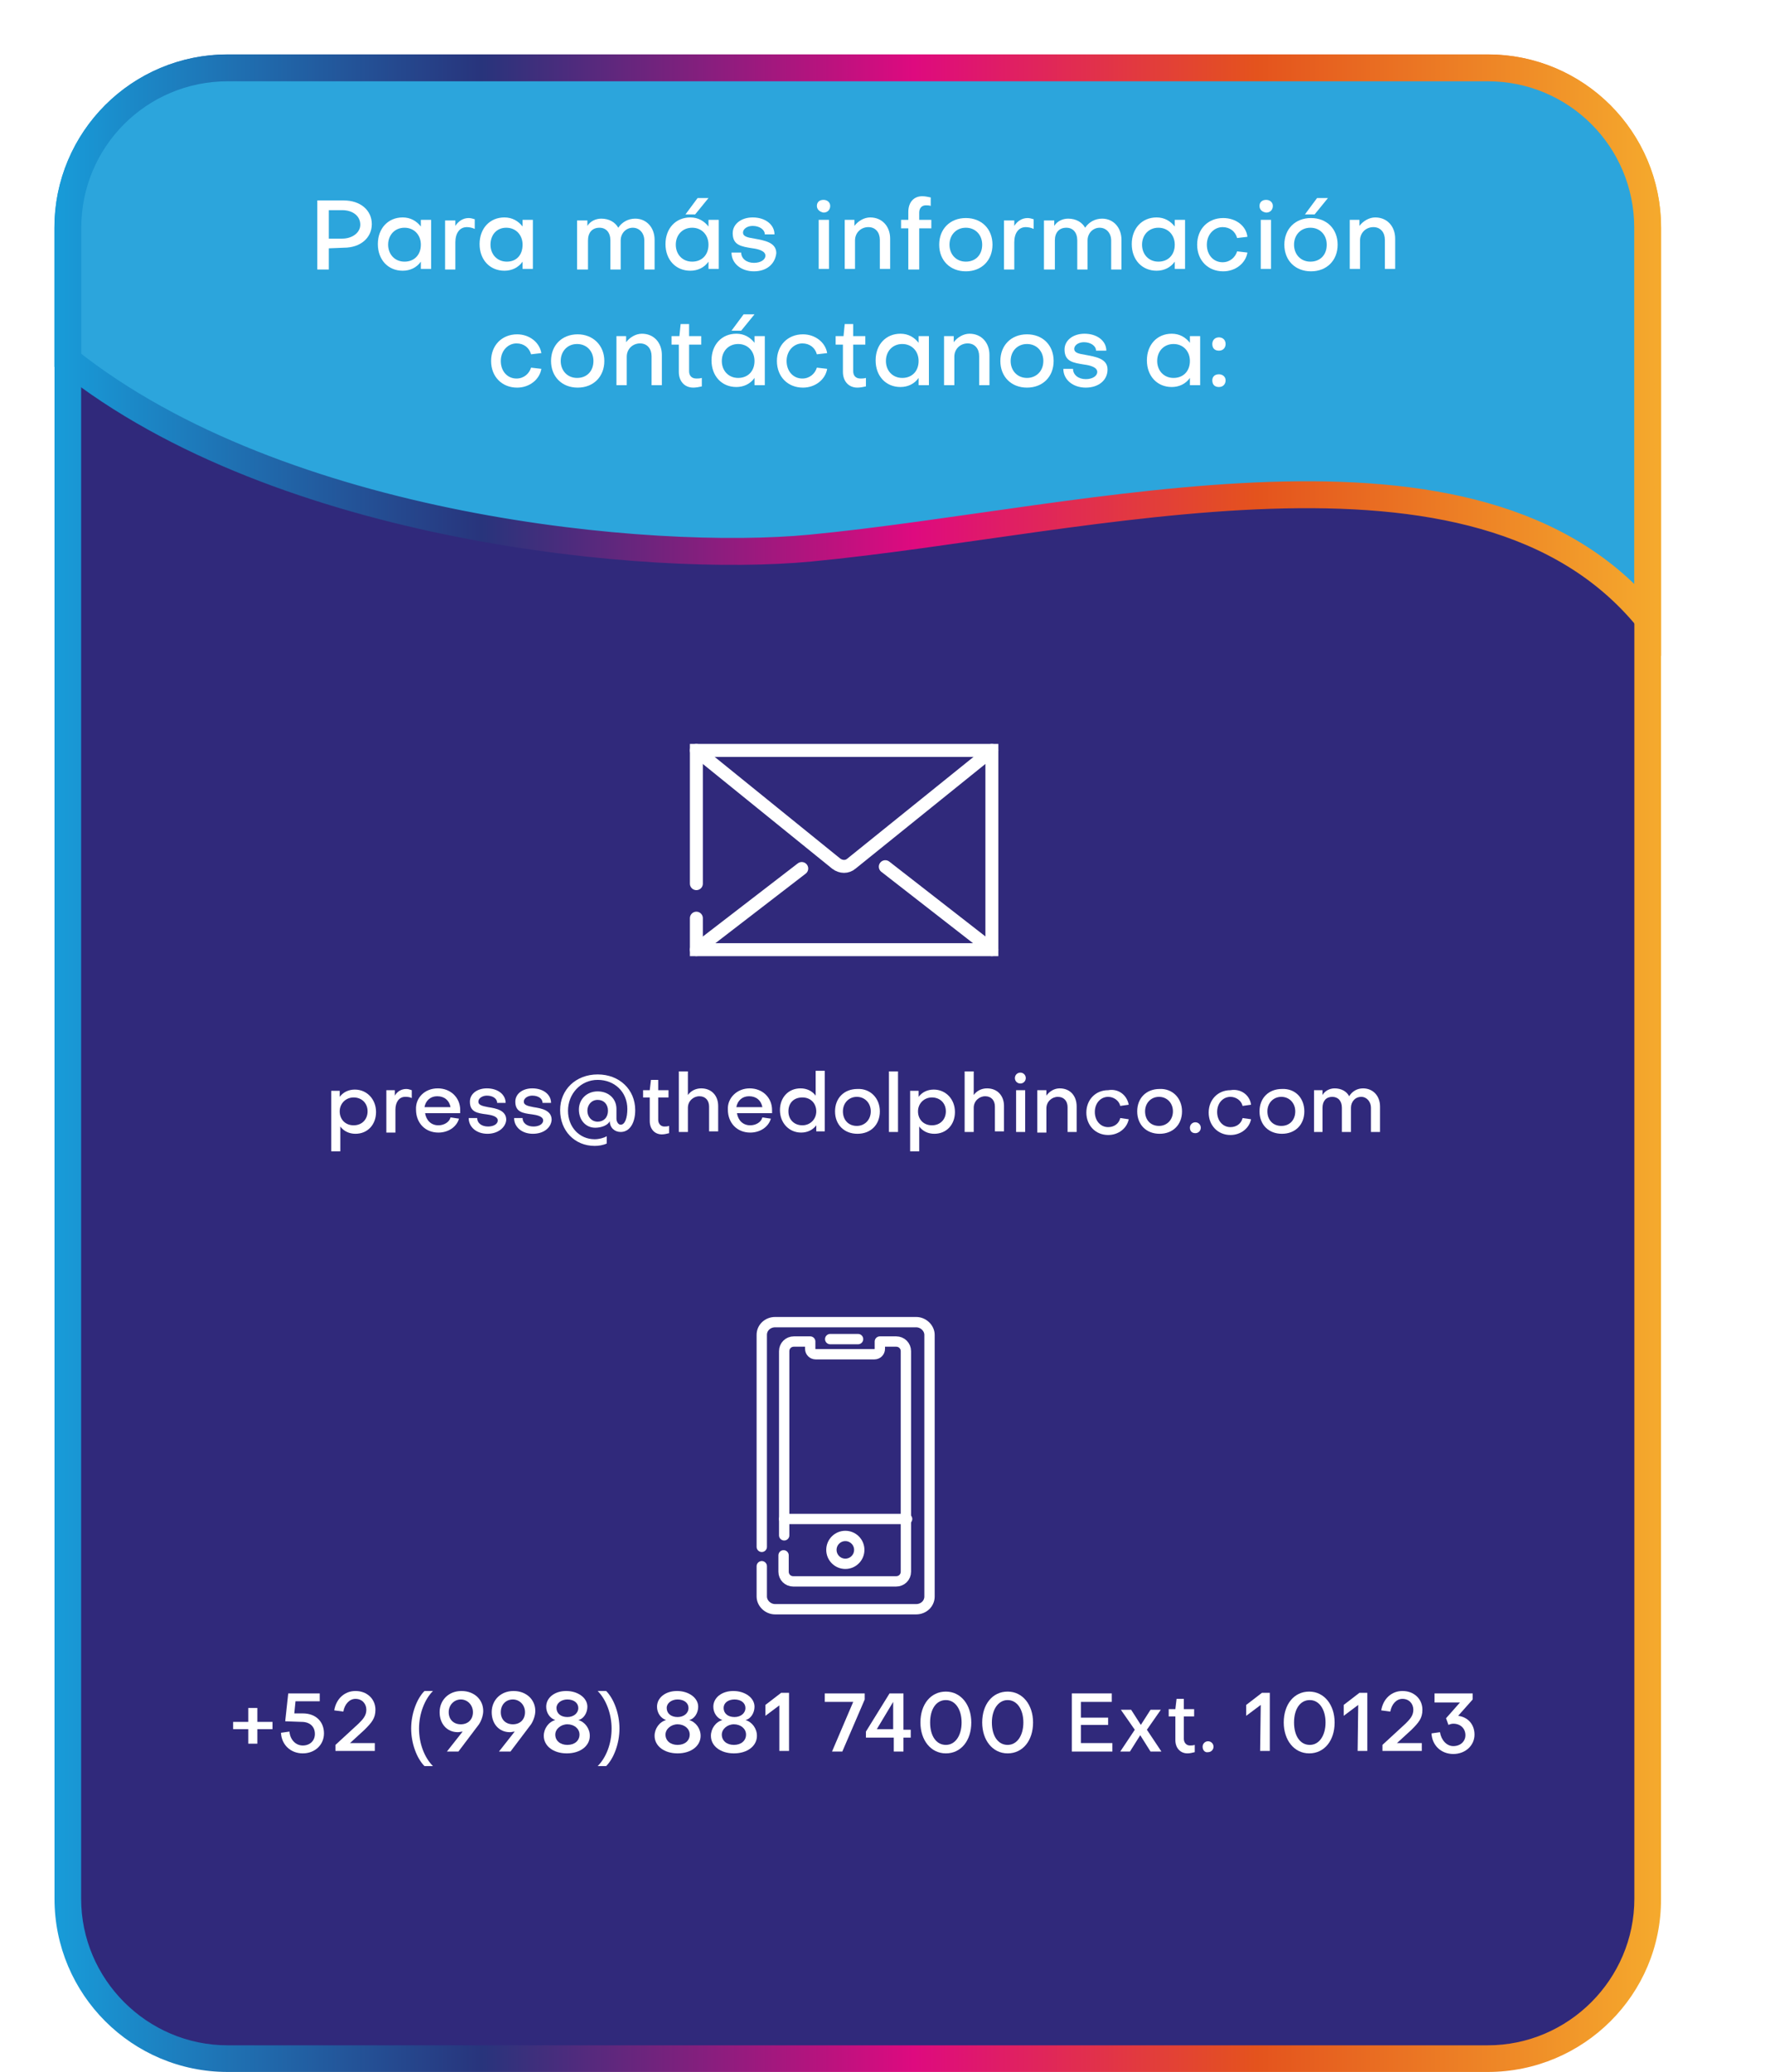
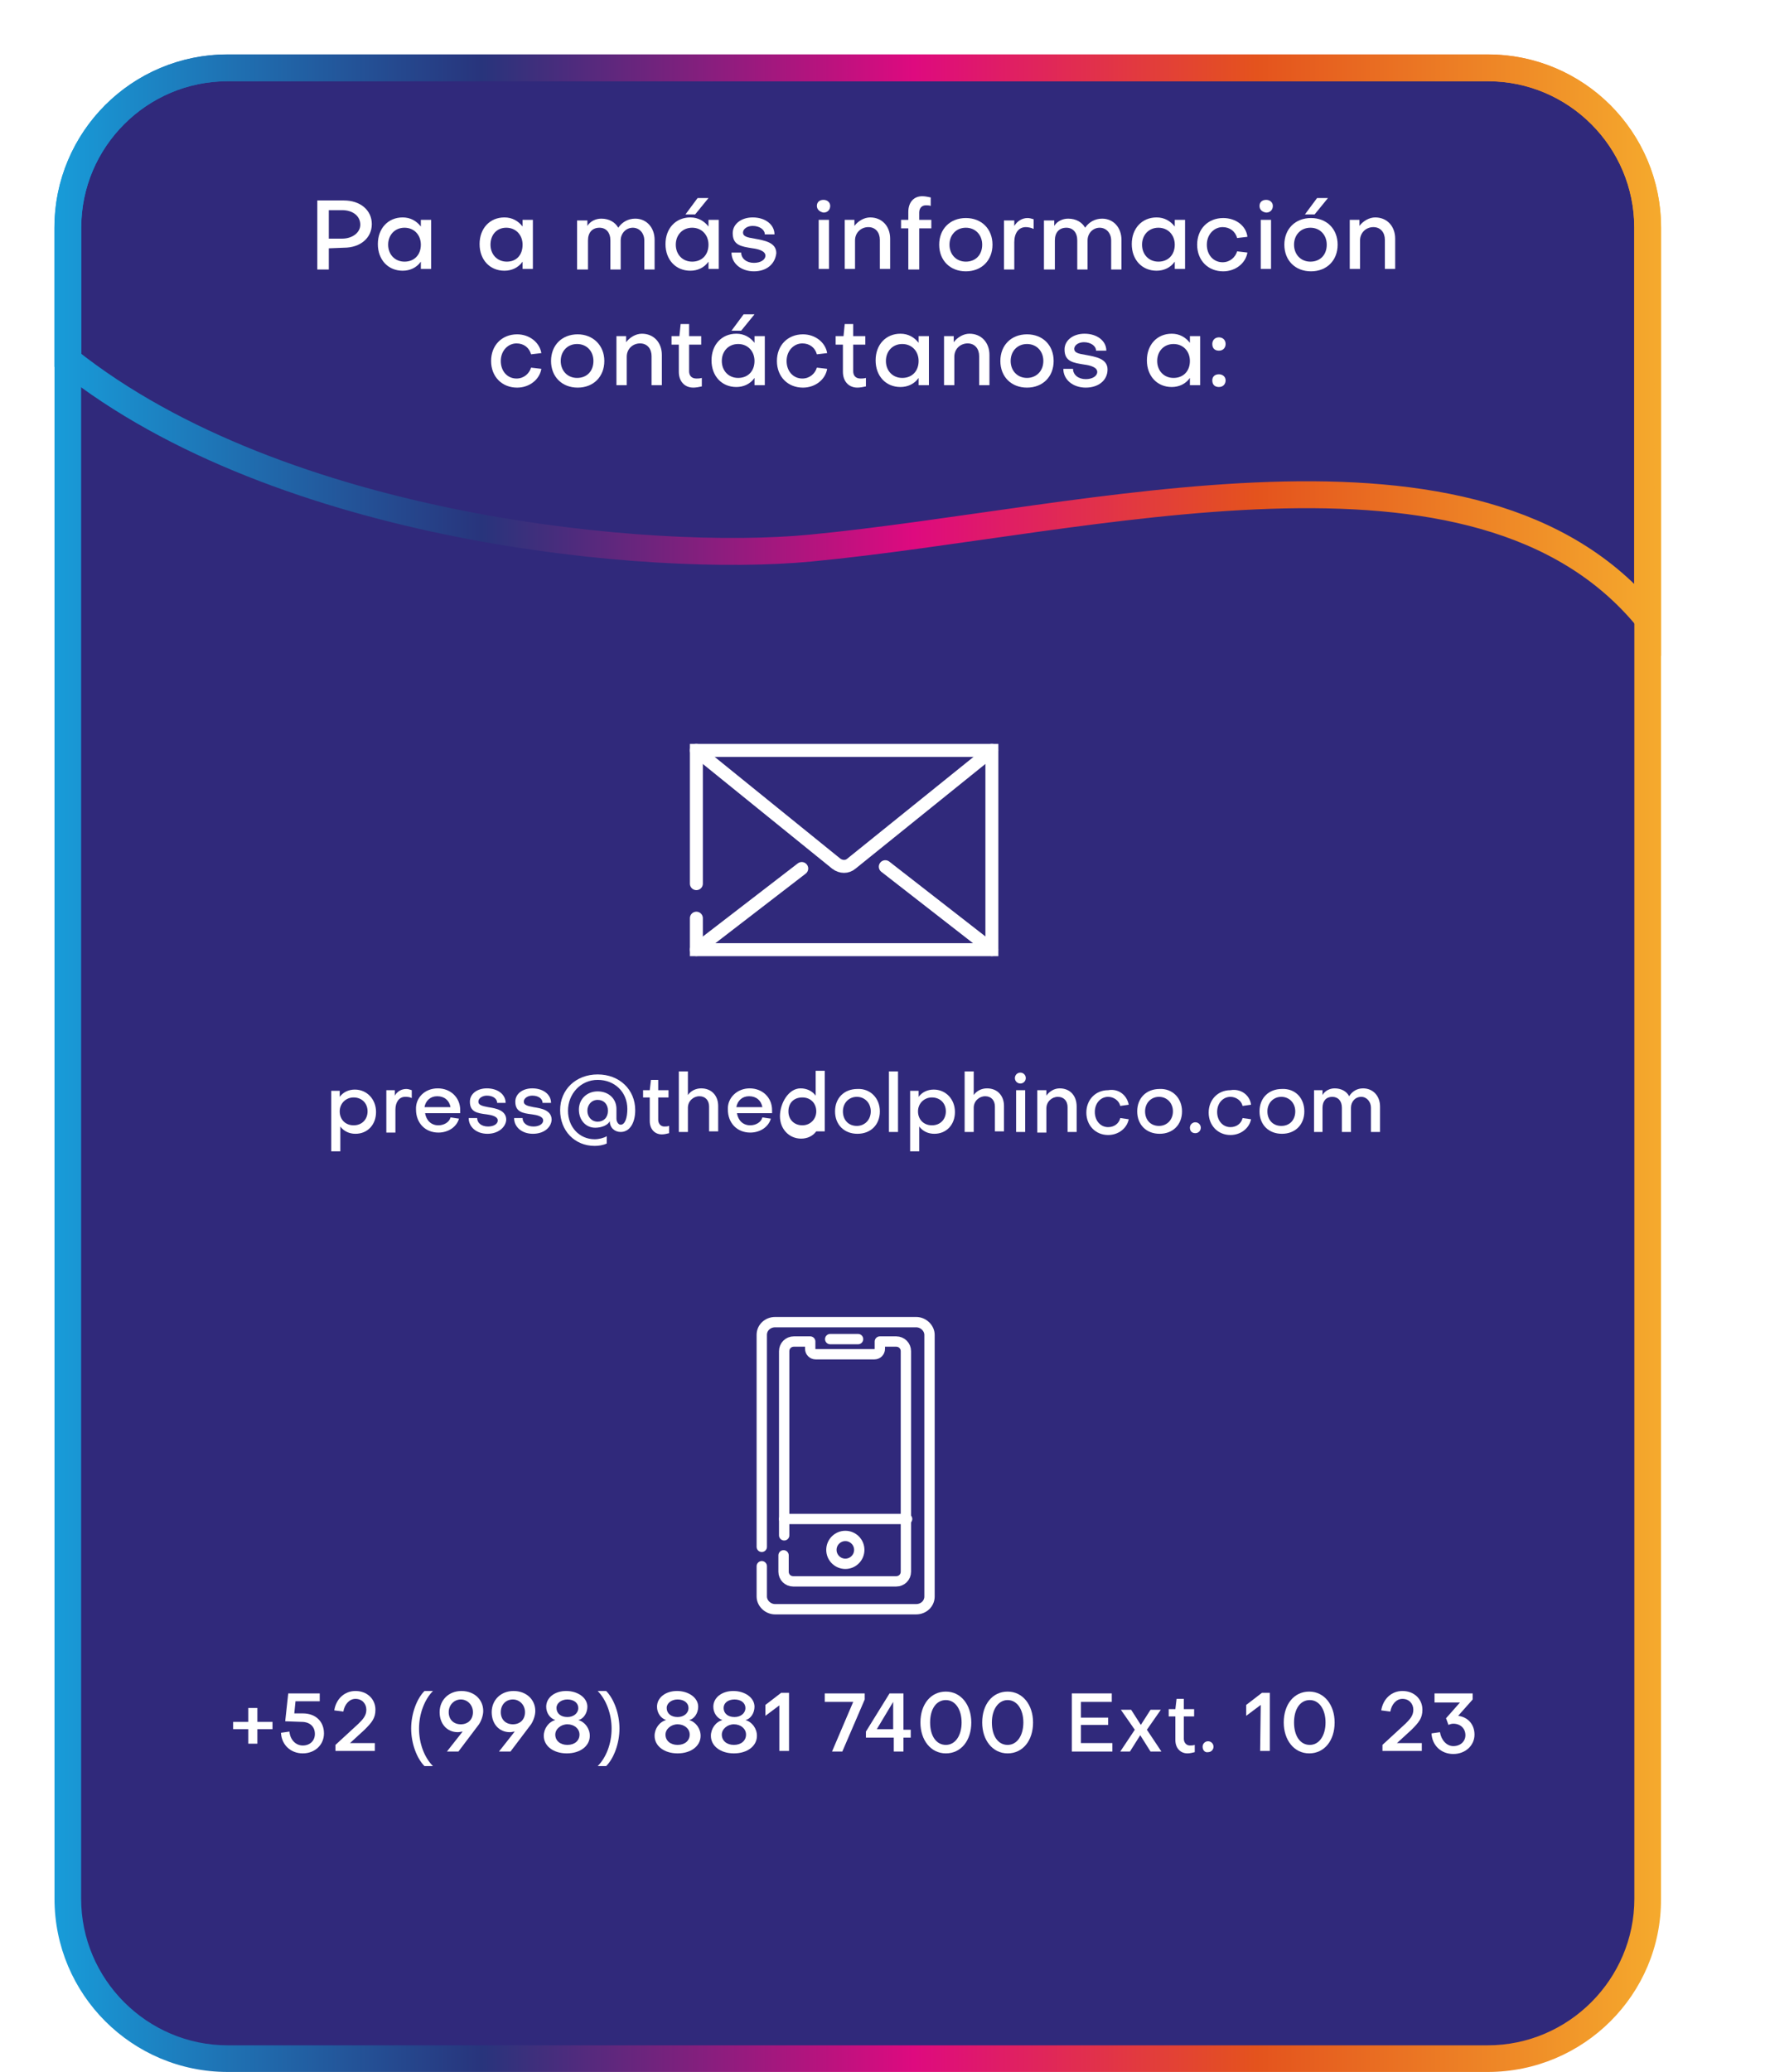
<svg xmlns="http://www.w3.org/2000/svg" version="1.1" id="Capa_1" x="0px" y="0px" viewBox="0 0 292.3 342.1" style="enable-background:new 0 0 292.3 342.1;" xml:space="preserve">
  <style type="text/css"> .st0{fill:#30297B;} .st1{fill:url(#SVGID_1_);} .st2{fill:#2CA5DC;} .st3{fill:none;stroke:url(#SVGID_00000139261807686348808810000010539016998945740215_);stroke-width:4.444;stroke-miterlimit:10;} .st4{enable-background:new ;} .st5{fill:#FFFFFF;} .st6{fill:none;stroke:#FFFFFF;stroke-width:1.706;stroke-linecap:round;stroke-linejoin:round;stroke-miterlimit:10;} .st7{fill:none;stroke:#FFFFFF;stroke-width:2.139;stroke-linecap:round;stroke-miterlimit:10;} .st8{display:none;} </style>
  <g id="Capa_2_00000021087422507495479810000004883519371623027341_">
    <g>
      <g>
        <g>
          <path class="st0" d="M272.1,37.6v275.9c0,14.6-11.8,26.4-26.4,26.4H37.6c-14.6,0-26.4-11.8-26.4-26.4V37.6 C11.2,23,23,11.2,37.6,11.2h208.1C260.3,11.2,272.1,23,272.1,37.6z" />
          <linearGradient id="SVGID_1_" gradientUnits="userSpaceOnUse" x1="9" y1="599.55" x2="274.301" y2="599.55" gradientTransform="matrix(1 0 0 1 0 -424)">
            <stop offset="0" style="stop-color:#189CD9" />
            <stop offset="0.266" style="stop-color:#28347C" />
            <stop offset="0.535" style="stop-color:#DE0A7F" />
            <stop offset="0.748" style="stop-color:#E4531D" />
            <stop offset="1" style="stop-color:#F5AA2D" />
          </linearGradient>
          <path class="st1" d="M245.7,342.1H37.6C21.8,342.1,9,329.3,9,313.5V37.6C9,21.8,21.8,9,37.6,9h208.1c15.8,0,28.6,12.8,28.6,28.6 v275.9C274.4,329.3,261.5,342.1,245.7,342.1z M37.6,13.4c-13.3,0-24.2,10.9-24.2,24.2v275.9c0,13.3,10.9,24.2,24.2,24.2h208.1 c13.3,0,24.2-10.9,24.2-24.2V37.6c0-13.3-10.9-24.2-24.2-24.2C245.7,13.4,37.6,13.4,37.6,13.4z" />
        </g>
        <g>
          <image style="overflow:visible;opacity:0.25;enable-background:new ;" width="1218" height="526" transform="matrix(0.24 0 0 0.24 4.966700e-02 2.146703e-02)"> </image>
          <g>
-             <path class="st2" d="M272.1,37.6v64.5C244,67.8,180,86.1,133.8,90.5c-26.1,2.5-87.3-2.9-122.6-31V37.6 C11.2,23,23,11.2,37.6,11.2h208.1C260.3,11.2,272.1,23,272.1,37.6z" />
            <linearGradient id="SVGID_00000168087001262628095850000014308795184502038420_" gradientUnits="userSpaceOnUse" x1="8.978" y1="482.648" x2="274.322" y2="482.648" gradientTransform="matrix(1 0 0 1 0 -424)">
              <stop offset="0" style="stop-color:#189CD9" />
              <stop offset="0.266" style="stop-color:#28347C" />
              <stop offset="0.535" style="stop-color:#DE0A7F" />
              <stop offset="0.748" style="stop-color:#E4531D" />
              <stop offset="1" style="stop-color:#F5AA2D" />
            </linearGradient>
            <path style="fill:none;stroke:url(#SVGID_00000168087001262628095850000014308795184502038420_);stroke-width:4.444;stroke-miterlimit:10;" d=" M272.1,37.6v64.5C244,67.8,180,86.1,133.8,90.5c-26.1,2.5-87.3-2.9-122.6-31V37.6C11.2,23,23,11.2,37.6,11.2h208.1 C260.3,11.2,272.1,23,272.1,37.6z" />
          </g>
        </g>
      </g>
      <g>
        <g class="st4">
          <path class="st5" d="M54.3,41v3.5h-1.9V33.1h4.4c2.7,0,4.6,1.6,4.6,3.9c0,2.3-1.9,3.9-4.6,3.9L54.3,41L54.3,41z M54.3,34.7v4.7 h2.2c1.7,0,3-1,3-2.3c0-1.4-1.2-2.4-3-2.4H54.3z" />
          <path class="st5" d="M69.5,36.3h1.7v8.1h-1.7v-1.2c-0.7,1-1.8,1.5-3,1.5c-2.4,0-4.1-1.8-4.1-4.4s1.7-4.4,4.1-4.4 c1.3,0,2.3,0.6,3,1.5V36.3z M69.5,40.4c0-1.6-1.1-2.8-2.7-2.8s-2.7,1.2-2.7,2.8s1.1,2.8,2.7,2.8S69.5,42.1,69.5,40.4z" />
-           <path class="st5" d="M75.2,36.3v1c0.5-0.8,1.3-1.3,2.2-1.3c0.3,0,0.7,0.1,1,0.2v1.6c-0.4-0.2-0.9-0.3-1.3-0.3 c-1.2,0-1.9,1-1.9,2.5v4.5h-1.7v-8.1h1.7V36.3z" />
          <path class="st5" d="M86.3,36.3H88v8.1h-1.7v-1.2c-0.7,1-1.8,1.5-3,1.5c-2.4,0-4.1-1.8-4.1-4.4s1.7-4.4,4.1-4.4 c1.3,0,2.3,0.6,3,1.5V36.3z M86.3,40.4c0-1.6-1.1-2.8-2.7-2.8S81,38.8,81,40.4c0,1.6,1.1,2.8,2.7,2.8S86.3,42.1,86.3,40.4z" />
          <path class="st5" d="M95.3,44.5v-8.1H97v0.9c0.5-0.8,1.4-1.2,2.3-1.2c1.3,0,2.3,0.6,2.8,1.5c0.6-0.9,1.6-1.5,2.8-1.5 c1.9,0,3.2,1.5,3.2,3.5v4.9h-1.7v-4.8c0-1.2-0.8-2.1-1.9-2.1s-2,0.9-2,2.1v4.8h-1.7v-4.8c0-1.3-0.7-2.1-1.8-2.1 c-1.2,0-1.9,0.8-1.9,2.1v4.8C97.1,44.5,95.3,44.5,95.3,44.5z" />
          <path class="st5" d="M117,36.3h1.7v8.1H117v-1.2c-0.7,1-1.8,1.5-3,1.5c-2.4,0-4.1-1.8-4.1-4.4s1.7-4.4,4.1-4.4 c1.3,0,2.3,0.6,3,1.5V36.3z M117,40.4c0-1.6-1.1-2.8-2.7-2.8s-2.7,1.2-2.7,2.8s1.1,2.8,2.7,2.8S117,42.1,117,40.4z M115.2,32.7 h1.8l-2.2,2.7h-1.6L115.2,32.7z" />
          <path class="st5" d="M124.5,44.8c-2.1,0-3.7-1.3-3.7-3.1h1.6c0,1,0.9,1.7,2.1,1.7c1.1,0,1.9-0.5,1.9-1.2c0-0.8-1.3-1.1-2.1-1.2 c-1.9-0.3-3.3-0.5-3.3-2.5c0-1.5,1.4-2.6,3.3-2.6c2.1,0,3.6,1.2,3.6,2.8h-1.6c0-0.8-0.9-1.4-2-1.4c-0.9,0-1.6,0.5-1.6,1.1 s0.6,0.8,1.9,1c1.6,0.3,3.6,0.6,3.6,2.4C128,43.6,126.6,44.8,124.5,44.8z" />
          <path class="st5" d="M134.9,34c0-0.6,0.4-1,1.1-1c0.6,0,1.1,0.4,1.1,1s-0.4,1.1-1.1,1.1C135.4,35,134.9,34.6,134.9,34z M136.9,36.3v8.1h-1.7v-8.1C135.2,36.3,136.9,36.3,136.9,36.3z" />
          <path class="st5" d="M141.1,36.3v1c0.6-0.8,1.6-1.4,2.6-1.4c2,0,3.3,1.5,3.3,3.5v5h-1.7v-4.8c0-1.2-0.7-2.1-1.9-2.1 s-2.2,0.9-2.2,2.2v4.7h-1.7v-8.1C139.5,36.3,141.1,36.3,141.1,36.3z" />
          <path class="st5" d="M151.8,36.3h2v1.4h-2v6.8H150v-6.8h-1.2v-1.4h1.2V35c0-1.6,0.9-2.6,2.3-2.6c0.5,0,0.9,0.1,1.4,0.2V34 c-0.3-0.1-0.5-0.1-0.8-0.1c-0.7,0-1.1,0.5-1.1,1.2L151.8,36.3L151.8,36.3z" />
          <path class="st5" d="M163.9,40.4c0,2.6-1.8,4.4-4.4,4.4c-2.6,0-4.4-1.8-4.4-4.4s1.8-4.4,4.4-4.4C162.1,36,163.9,37.8,163.9,40.4 z M162.2,40.4c0-1.6-1.1-2.8-2.7-2.8c-1.6,0-2.7,1.2-2.7,2.8s1.1,2.8,2.7,2.8C161.1,43.2,162.2,42.1,162.2,40.4z" />
          <path class="st5" d="M167.5,36.3v1c0.5-0.8,1.3-1.3,2.2-1.3c0.3,0,0.7,0.1,1,0.2v1.6c-0.4-0.2-0.9-0.3-1.3-0.3 c-1.2,0-1.9,1-1.9,2.5v4.5h-1.7v-8.1h1.7V36.3z" />
          <path class="st5" d="M172.4,44.5v-8.1h1.7v0.9c0.5-0.8,1.4-1.2,2.3-1.2c1.3,0,2.3,0.6,2.8,1.5c0.6-0.9,1.6-1.5,2.8-1.5 c1.9,0,3.2,1.5,3.2,3.5v4.9h-1.7v-4.8c0-1.2-0.8-2.1-1.9-2.1c-1.1,0-2,0.9-2,2.1v4.8h-1.7v-4.8c0-1.3-0.7-2.1-1.8-2.1 c-1.2,0-1.9,0.8-1.9,2.1v4.8C174.2,44.5,172.4,44.5,172.4,44.5z" />
          <path class="st5" d="M194,36.3h1.7v8.1H194v-1.2c-0.7,1-1.8,1.5-3,1.5c-2.4,0-4.1-1.8-4.1-4.4s1.7-4.4,4.1-4.4 c1.3,0,2.3,0.6,3,1.5V36.3z M194,40.4c0-1.6-1.1-2.8-2.7-2.8s-2.7,1.2-2.7,2.8s1.1,2.8,2.7,2.8S194,42.1,194,40.4z" />
          <path class="st5" d="M206,39.1l-1.7,0.2c-0.3-1.1-1.2-1.8-2.4-1.8c-1.4,0-2.6,1.2-2.6,2.9s1.1,2.9,2.6,2.9 c1.2,0,2.1-0.8,2.4-1.8l1.7,0.2c-0.3,1.8-2,3.1-4,3.1c-2.5,0-4.3-1.8-4.3-4.4s1.8-4.4,4.3-4.4C204.1,36,205.8,37.3,206,39.1z" />
          <path class="st5" d="M208,34c0-0.6,0.4-1,1.1-1c0.6,0,1.1,0.4,1.1,1s-0.4,1.1-1.1,1.1C208.4,35,208,34.6,208,34z M209.9,36.3 v8.1h-1.7v-8.1C208.2,36.3,209.9,36.3,209.9,36.3z" />
          <path class="st5" d="M220.9,40.4c0,2.6-1.8,4.4-4.4,4.4c-2.6,0-4.4-1.8-4.4-4.4s1.8-4.4,4.4-4.4C219.1,36,220.9,37.8,220.9,40.4 z M219.1,40.4c0-1.6-1.1-2.8-2.7-2.8c-1.6,0-2.7,1.2-2.7,2.8s1.1,2.8,2.7,2.8S219.1,42.1,219.1,40.4z M217.5,32.7h1.8l-2.2,2.7 h-1.6L217.5,32.7z" />
          <path class="st5" d="M224.5,36.3v1c0.6-0.8,1.6-1.4,2.6-1.4c2,0,3.3,1.5,3.3,3.5v5h-1.7v-4.8c0-1.2-0.7-2.1-1.9-2.1 s-2.2,0.9-2.2,2.2v4.7h-1.7v-8.1C222.9,36.3,224.5,36.3,224.5,36.3z" />
        </g>
        <g class="st4">
          <path class="st5" d="M89.4,58.3l-1.7,0.2c-0.3-1.1-1.2-1.8-2.4-1.8c-1.4,0-2.6,1.2-2.6,2.9s1.1,2.9,2.6,2.9 c1.2,0,2.1-0.8,2.4-1.8l1.7,0.2c-0.3,1.8-2,3.1-4,3.1c-2.5,0-4.3-1.8-4.3-4.4s1.8-4.4,4.3-4.4C87.4,55.2,89.1,56.5,89.4,58.3z" />
          <path class="st5" d="M99.8,59.6c0,2.6-1.8,4.4-4.4,4.4S91,62.2,91,59.6s1.8-4.4,4.4-4.4C97.9,55.2,99.8,57,99.8,59.6z M98,59.6 c0-1.6-1.1-2.8-2.7-2.8s-2.7,1.2-2.7,2.8s1.1,2.8,2.7,2.8C96.9,62.4,98,61.3,98,59.6z" />
          <path class="st5" d="M103.4,55.5v1c0.6-0.8,1.6-1.4,2.6-1.4c2,0,3.3,1.5,3.3,3.5v5h-1.7v-4.8c0-1.2-0.7-2.1-1.9-2.1 s-2.2,0.9-2.2,2.2v4.7h-1.7v-8.1H103.4z" />
          <path class="st5" d="M112.1,56.9h-1.2v-1.4h1.3l0.2-2h1.4v2h2v1.4h-2v4.4c0,0.7,0.4,1.2,1.2,1.2c0.2,0,0.6,0,0.9-0.1v1.4 c-0.4,0.1-1,0.2-1.4,0.2c-1.5,0-2.4-1.1-2.4-2.6V56.9z" />
          <path class="st5" d="M124.6,55.5h1.7v8.1h-1.7v-1.2c-0.7,1-1.8,1.5-3,1.5c-2.4,0-4.1-1.8-4.1-4.4s1.7-4.4,4.1-4.4 c1.3,0,2.3,0.6,3,1.5V55.5z M124.6,59.6c0-1.6-1.1-2.8-2.7-2.8s-2.7,1.2-2.7,2.8s1.1,2.8,2.7,2.8S124.6,61.3,124.6,59.6z M122.8,51.9h1.8l-2.2,2.7h-1.6L122.8,51.9z" />
          <path class="st5" d="M136.6,58.3l-1.7,0.2c-0.3-1.1-1.2-1.8-2.4-1.8c-1.4,0-2.6,1.2-2.6,2.9s1.1,2.9,2.6,2.9 c1.2,0,2.1-0.8,2.4-1.8l1.7,0.2c-0.3,1.8-2,3.1-4,3.1c-2.5,0-4.3-1.8-4.3-4.4s1.8-4.4,4.3-4.4C134.6,55.2,136.3,56.5,136.6,58.3 z" />
          <path class="st5" d="M139.3,56.9H138v-1.4h1.3l0.2-2h1.4v2h2v1.4h-2v4.4c0,0.7,0.4,1.2,1.2,1.2c0.2,0,0.6,0,0.9-0.1v1.4 c-0.4,0.1-1,0.2-1.4,0.2c-1.5,0-2.4-1.1-2.4-2.6v-4.5H139.3z" />
          <path class="st5" d="M151.7,55.5h1.7v8.1h-1.7v-1.2c-0.7,1-1.8,1.5-3,1.5c-2.4,0-4.1-1.8-4.1-4.4s1.7-4.4,4.1-4.4 c1.3,0,2.3,0.6,3,1.5V55.5z M151.7,59.6c0-1.6-1.1-2.8-2.7-2.8s-2.7,1.2-2.7,2.8s1.1,2.8,2.7,2.8S151.7,61.3,151.7,59.6z" />
          <path class="st5" d="M157.5,55.5v1c0.6-0.8,1.6-1.4,2.6-1.4c2,0,3.3,1.5,3.3,3.5v5h-1.7v-4.8c0-1.2-0.7-2.1-1.9-2.1 s-2.2,0.9-2.2,2.2v4.7h-1.7v-8.1H157.5z" />
          <path class="st5" d="M174,59.6c0,2.6-1.8,4.4-4.4,4.4c-2.6,0-4.4-1.8-4.4-4.4s1.8-4.4,4.4-4.4C172.2,55.2,174,57,174,59.6z M172.3,59.6c0-1.6-1.1-2.8-2.7-2.8c-1.6,0-2.7,1.2-2.7,2.8s1.1,2.8,2.7,2.8C171.1,62.4,172.3,61.3,172.3,59.6z" />
          <path class="st5" d="M179.3,64c-2.1,0-3.7-1.3-3.7-3.1h1.6c0,1,0.9,1.7,2.1,1.7c1.1,0,1.9-0.5,1.9-1.2c0-0.8-1.3-1.1-2.1-1.2 c-1.9-0.3-3.3-0.5-3.3-2.5c0-1.5,1.4-2.6,3.3-2.6c2.1,0,3.6,1.2,3.6,2.8H181c0-0.8-0.9-1.4-2-1.4c-0.9,0-1.6,0.5-1.6,1.1 s0.6,0.8,1.9,1c1.6,0.3,3.6,0.6,3.6,2.4C182.9,62.8,181.4,64,179.3,64z" />
          <path class="st5" d="M196.5,55.5h1.7v8.1h-1.7v-1.2c-0.7,1-1.8,1.5-3,1.5c-2.4,0-4.1-1.8-4.1-4.4s1.7-4.4,4.1-4.4 c1.3,0,2.3,0.6,3,1.5V55.5z M196.5,59.6c0-1.6-1.1-2.8-2.7-2.8s-2.7,1.2-2.7,2.8s1.1,2.8,2.7,2.8S196.5,61.3,196.5,59.6z" />
          <path class="st5" d="M200.2,56.8c0-0.6,0.4-1.1,1.1-1.1c0.6,0,1.1,0.4,1.1,1.1c0,0.6-0.4,1.1-1.1,1.1 C200.6,57.9,200.2,57.5,200.2,56.8z M200.2,62.8c0-0.6,0.4-1,1.1-1c0.6,0,1.1,0.4,1.1,1s-0.4,1.1-1.1,1.1 C200.6,63.9,200.2,63.5,200.2,62.8z" />
        </g>
      </g>
      <g>
        <g>
          <path class="st6" d="M129.5,253.5v-30.4c0-0.9,0.7-1.6,1.6-1.6h2.7v1.2c0,0.5,0.4,0.9,0.9,0.9h9.7c0.5,0,0.9-0.4,0.9-0.9v-1.2 h2.7c0.9,0,1.6,0.7,1.6,1.6v36.4c0,0.9-0.7,1.6-1.6,1.6h-17c-0.9,0-1.6-0.7-1.6-1.6v-2.7" />
          <path class="st6" d="M125.8,255.4v-35c0-1.2,1-2.1,2.2-2.1h23.3c1.2,0,2.2,1,2.2,2.1v43.2c0,1.2-1,2.1-2.2,2.1H128 c-1.2,0-2.2-1-2.2-2.1v-5" />
          <circle class="st6" cx="139.6" cy="255.9" r="2.3" />
          <line class="st6" x1="137.1" y1="221.1" x2="141.7" y2="221.1" />
          <line class="st6" x1="129.5" y1="250.8" x2="149.8" y2="250.8" />
        </g>
        <g>
          <g class="st4">
            <path class="st5" d="M41,287.9v-2.4h-2.5v-1.2H41V282h1.5v2.3H45v1.2h-2.5v2.4H41z" />
            <path class="st5" d="M47.1,284.2l0.5-4.6h5.2v1.3h-4l-0.2,2H50c2.2,0,3.5,1.4,3.5,3.3s-1.5,3.3-3.5,3.3s-3.5-1.4-3.6-3.4 l1.4-0.2c0.1,1.3,1,2.3,2.2,2.3s2-0.8,2-1.9c0-1.2-0.8-2-2.2-2L47.1,284.2L47.1,284.2z" />
            <path class="st5" d="M55.2,282.4c0.3-1.9,1.7-3.2,3.5-3.2c1.9,0,3.3,1.3,3.3,3.1c0,1.4-0.6,2.1-1.8,3.3l-2.4,2.2h4.1v1.3h-6.5 v-1l3.8-3.5c0.7-0.7,1.3-1.3,1.3-2.3s-0.7-1.8-1.8-1.8c-1,0-1.8,0.9-2,2.1L55.2,282.4z" />
            <path class="st5" d="M70.1,291.6c-1.3-1.3-2.2-3.8-2.2-6.2s0.9-4.9,2.2-6.2h1.4c-1.4,1.4-2.3,3.8-2.3,6.2 c0,2.5,0.9,4.8,2.3,6.2H70.1z" />
            <path class="st5" d="M75.7,289.2h-1.9l2.6-3.3c-0.2,0-0.5,0.1-0.8,0.1c-1.8,0-3-1.4-3-3.3c0-2,1.5-3.5,3.6-3.5s3.6,1.4,3.6,3.3 c0,0.7-0.3,1.6-0.7,2.2L75.7,289.2z M74.1,282.7c0,1.2,0.8,2,2,2s2-0.8,2-2s-0.9-2.1-2-2.1S74.1,281.5,74.1,282.7z" />
            <path class="st5" d="M84.3,289.2h-1.9l2.6-3.3c-0.2,0-0.5,0.1-0.8,0.1c-1.8,0-3-1.4-3-3.3c0-2,1.5-3.5,3.6-3.5s3.6,1.4,3.6,3.3 c0,0.7-0.3,1.6-0.7,2.2L84.3,289.2z M82.7,282.7c0,1.2,0.8,2,2,2s2-0.8,2-2s-0.9-2.1-2-2.1C83.5,280.6,82.7,281.5,82.7,282.7z" />
            <path class="st5" d="M97,281.8c0,1-0.6,2-1.5,2.2c1.1,0.3,1.9,1.4,1.9,2.6c0,1.7-1.6,2.9-3.8,2.9s-3.8-1.2-3.8-2.9 c0-1.2,0.8-2.3,1.9-2.6c-0.9-0.3-1.5-1.2-1.5-2.2c0-1.5,1.4-2.6,3.3-2.6S97,280.3,97,281.8z M91.7,286.4c0,1,0.8,1.7,2,1.7 s2-0.7,2-1.7s-0.9-1.7-2-1.7S91.7,285.5,91.7,286.4z M91.9,282c0,0.9,0.7,1.5,1.8,1.5c1,0,1.8-0.6,1.8-1.5 c0-0.8-0.7-1.4-1.8-1.4C92.7,280.6,91.9,281.2,91.9,282z" />
            <path class="st5" d="M98.7,291.6c1.4-1.4,2.3-3.7,2.3-6.2c0-2.4-0.9-4.8-2.3-6.2h1.4c1.3,1.3,2.2,3.8,2.2,6.2s-0.9,4.9-2.2,6.2 H98.7z" />
            <path class="st5" d="M115.3,281.8c0,1-0.6,2-1.5,2.2c1.1,0.3,1.9,1.4,1.9,2.6c0,1.7-1.6,2.9-3.8,2.9s-3.8-1.2-3.8-2.9 c0-1.2,0.8-2.3,1.9-2.6c-0.9-0.3-1.5-1.2-1.5-2.2c0-1.5,1.4-2.6,3.3-2.6S115.3,280.3,115.3,281.8z M109.9,286.4 c0,1,0.8,1.7,2,1.7s2-0.7,2-1.7s-0.9-1.7-2-1.7S109.9,285.5,109.9,286.4z M110.1,282c0,0.9,0.7,1.5,1.8,1.5 c1,0,1.8-0.6,1.8-1.5c0-0.8-0.7-1.4-1.8-1.4C110.9,280.6,110.1,281.2,110.1,282z" />
            <path class="st5" d="M124.6,281.8c0,1-0.6,2-1.5,2.2c1.1,0.3,1.9,1.4,1.9,2.6c0,1.7-1.6,2.9-3.8,2.9s-3.8-1.2-3.8-2.9 c0-1.2,0.8-2.3,1.9-2.6c-0.9-0.3-1.5-1.2-1.5-2.2c0-1.5,1.4-2.6,3.3-2.6S124.6,280.3,124.6,281.8z M119.2,286.4 c0,1,0.8,1.7,2,1.7s2-0.7,2-1.7s-0.9-1.7-2-1.7S119.2,285.5,119.2,286.4z M119.5,282c0,0.9,0.7,1.5,1.8,1.5 c1,0,1.8-0.6,1.8-1.5c0-0.8-0.7-1.4-1.8-1.4S119.5,281.2,119.5,282z" />
            <path class="st5" d="M128.8,281.5l-2.4,1.8v-1.8l2.6-2h1.3v9.6h-1.6v-7.6H128.8z" />
            <path class="st5" d="M139.1,289.2h-1.7l3.5-8.2h-4.7v-1.4h6.6v1L139.1,289.2z" />
            <path class="st5" d="M143,286.9v-1l3.9-6.3h2.3v6h1.2v1.3h-1.2v2.3h-1.6v-2.3H143z M147.5,285.5V281l-2.7,4.5H147.5z" />
            <path class="st5" d="M152,284.4c0-3,1.7-5.1,4.2-5.1s4.2,2.2,4.2,5.1c0,3-1.7,5.1-4.2,5.1S152,287.3,152,284.4z M153.6,284.4 c0,2.2,1,3.7,2.6,3.7s2.6-1.6,2.6-3.7s-1-3.7-2.6-3.7C154.6,280.7,153.6,282.2,153.6,284.4z" />
            <path class="st5" d="M162.2,284.4c0-3,1.7-5.1,4.2-5.1s4.2,2.2,4.2,5.1c0,3-1.7,5.1-4.2,5.1S162.2,287.3,162.2,284.4z M163.8,284.4c0,2.2,1,3.7,2.6,3.7s2.6-1.6,2.6-3.7s-1-3.7-2.6-3.7C164.9,280.7,163.8,282.2,163.8,284.4z" />
            <path class="st5" d="M178.5,287.8h5.2v1.4H177v-9.6h6.6v1.4h-5.1v2.6h4.5v1.2h-4.5V287.8z" />
            <path class="st5" d="M185,289.2l2.4-3.6l-2.3-3.3h1.7l1.6,2.5l1.6-2.5h1.7l-2.3,3.3l2.4,3.6H190l-1.7-2.7l-1.7,2.7H185z" />
            <path class="st5" d="M194.1,283.4H193v-1.2h1.1l0.2-1.7h1.2v1.7h1.7v1.2h-1.7v3.7c0,0.6,0.4,1.1,1,1.1c0.2,0,0.5,0,0.8-0.1v1.2 c-0.4,0.1-0.8,0.2-1.2,0.2c-1.2,0-2-0.9-2-2.2V283.4z" />
            <path class="st5" d="M198.6,288.4c0-0.5,0.4-0.9,0.9-0.9s0.9,0.4,0.9,0.9s-0.4,0.9-0.9,0.9C199,289.4,198.6,289,198.6,288.4z" />
            <path class="st5" d="M208.2,281.5l-2.4,1.8v-1.8l2.6-2h1.3v9.6h-1.6L208.2,281.5L208.2,281.5z" />
            <path class="st5" d="M212,284.4c0-3,1.7-5.1,4.2-5.1s4.2,2.2,4.2,5.1c0,3-1.7,5.1-4.2,5.1S212,287.3,212,284.4z M213.7,284.4 c0,2.2,1,3.7,2.6,3.7s2.6-1.6,2.6-3.7s-1-3.7-2.6-3.7C214.7,280.7,213.7,282.2,213.7,284.4z" />
-             <path class="st5" d="M224.3,281.5l-2.4,1.8v-1.8l2.6-2h1.3v9.6h-1.6L224.3,281.5L224.3,281.5z" />
            <path class="st5" d="M228.1,282.4c0.3-1.9,1.7-3.2,3.5-3.2c1.9,0,3.3,1.3,3.3,3.1c0,1.4-0.6,2.1-1.8,3.3l-2.4,2.2h4.1v1.3h-6.5 v-1l3.8-3.5c0.7-0.7,1.3-1.3,1.3-2.3s-0.7-1.8-1.8-1.8c-1,0-1.8,0.9-2,2.1L228.1,282.4z" />
            <path class="st5" d="M236.9,280.9v-1.3h6.3v1l-2.4,2.7c1.6,0.2,2.7,1.4,2.7,3.1c0,1.8-1.5,3.2-3.5,3.2s-3.5-1.4-3.6-3.4 l1.4-0.2c0.2,1.3,1.1,2.3,2.2,2.3c1.2,0,2-0.8,2-1.8c0-1.1-0.8-1.9-2-1.9c-0.3,0-0.6,0.1-0.8,0.2l-0.4-1.1l2.3-2.6h-4.2V280.9z " />
          </g>
        </g>
      </g>
      <g>
        <g>
          <g>
            <g class="st4">
              <path class="st5" d="M58.7,187.2c-1,0-1.9-0.4-2.5-1.2v4.1h-1.5v-10h1.4v1c0.6-0.8,1.5-1.2,2.5-1.2c2,0,3.5,1.6,3.5,3.7 S60.7,187.2,58.7,187.2z M60.7,183.5c0-1.4-1-2.3-2.3-2.3s-2.3,1-2.3,2.3s0.9,2.3,2.3,2.3S60.7,184.8,60.7,183.5z" />
              <path class="st5" d="M65.2,180v0.9c0.4-0.7,1.1-1.1,1.9-1.1c0.3,0,0.6,0.1,0.9,0.2v1.3c-0.4-0.2-0.8-0.2-1.1-0.2 c-1,0-1.6,0.9-1.6,2.1v3.8h-1.5v-7H65.2z" />
              <path class="st5" d="M72.3,179.7c2.1,0,3.7,1.5,3.7,3.6c0,0.2,0,0.4,0,0.5h-5.8c0.2,1.2,1,2,2.2,2c0.9,0,1.8-0.5,2-1.3 l1.4,0.2c-0.4,1.4-1.8,2.3-3.4,2.3c-2.2,0-3.7-1.6-3.7-3.8C68.6,181.3,70.1,179.7,72.3,179.7z M74.4,182.8 c-0.2-1.1-1-1.8-2.2-1.8c-1.1,0-1.9,0.7-2.1,1.8H74.4z" />
              <path class="st5" d="M80.5,187.2c-1.8,0-3.1-1.1-3.1-2.6h1.4c0,0.8,0.7,1.4,1.8,1.4c0.9,0,1.6-0.4,1.6-1c0-0.7-1.1-0.9-1.8-1 c-1.6-0.2-2.8-0.4-2.8-2.1c0-1.3,1.2-2.2,2.8-2.2c1.8,0,3.1,1,3.1,2.4h-1.4c0-0.7-0.7-1.2-1.7-1.2c-0.7,0-1.4,0.4-1.4,1 c0,0.5,0.5,0.7,1.6,0.9c1.3,0.2,3,0.5,3,2.1C83.5,186.2,82.2,187.2,80.5,187.2z" />
              <path class="st5" d="M88,187.2c-1.8,0-3.1-1.1-3.1-2.6h1.4c0,0.8,0.7,1.4,1.8,1.4c0.9,0,1.6-0.4,1.6-1c0-0.7-1.1-0.9-1.8-1 c-1.6-0.2-2.8-0.4-2.8-2.1c0-1.3,1.2-2.2,2.8-2.2c1.8,0,3.1,1,3.1,2.4h-1.4c0-0.7-0.7-1.2-1.7-1.2c-0.7,0-1.4,0.4-1.4,1 c0,0.5,0.5,0.7,1.6,0.9c1.3,0.2,3,0.5,3,2.1C91,186.2,89.8,187.2,88,187.2z" />
              <path class="st5" d="M93.8,183.4c0,2.7,1.9,4.7,4.4,4.7c0.7,0,1.5-0.2,2-0.5v1.2c-0.6,0.3-1.4,0.4-2,0.4 c-3.3,0-5.7-2.5-5.7-5.9s2.6-5.9,6.2-5.9s6.2,2.5,6.2,5.9c0,2.1-0.9,3.6-2.4,3.6c-1,0-1.8-0.7-1.8-1.8 c-0.3,0.7-1.4,1.1-2.4,1.1c-1.6,0-2.7-1.3-2.7-3s1.3-3,3.1-3c1.8,0,3.1,1.2,3.1,2.9v1.6c0,0.5,0.3,1,0.7,1 c0.7,0,1.1-1.1,1.1-2.6c0-2.8-2.1-4.8-4.9-4.8S93.8,180.6,93.8,183.4z M98.7,181.6c-1,0-1.7,0.8-1.7,1.8s0.7,1.8,1.7,1.8 s1.7-0.7,1.7-1.8C100.4,182.3,99.7,181.6,98.7,181.6z" />
              <path class="st5" d="M107.3,181.2h-1.1V180h1.1l0.2-1.7h1.2v1.7h1.7v1.2h-1.7v3.7c0,0.6,0.4,1.1,1,1.1c0.2,0,0.5,0,0.8-0.1 v1.2c-0.4,0.1-0.8,0.2-1.2,0.2c-1.2,0-2-0.9-2-2.2V181.2z" />
              <path class="st5" d="M113.6,176.9v3.9c0.5-0.7,1.3-1.1,2.2-1.1c1.7,0,2.8,1.2,2.8,2.9v4.2h-1.5v-4.1c0-1-0.6-1.7-1.6-1.7 s-1.9,0.8-1.9,1.9v4h-1.5v-10L113.6,176.9L113.6,176.9z" />
              <path class="st5" d="M123.8,179.7c2.1,0,3.7,1.5,3.7,3.6c0,0.2,0,0.4,0,0.5h-5.8c0.2,1.2,1,2,2.2,2c0.9,0,1.8-0.5,2-1.3 l1.4,0.2c-0.4,1.4-1.8,2.3-3.4,2.3c-2.2,0-3.7-1.6-3.7-3.8C120.1,181.3,121.7,179.7,123.8,179.7z M125.9,182.8 c-0.2-1.1-1-1.8-2.2-1.8c-1.1,0-1.9,0.7-2.1,1.8H125.9z" />
-               <path class="st5" d="M132.2,179.7c1,0,1.9,0.4,2.5,1.2v-4.1h1.5v10h-1.4v-1c-0.6,0.8-1.5,1.2-2.5,1.2c-2,0-3.5-1.6-3.5-3.7 S130.2,179.7,132.2,179.7z M130.2,183.5c0,1.4,1,2.3,2.3,2.3s2.3-1,2.3-2.3s-0.9-2.3-2.3-2.3S130.2,182.1,130.2,183.5z" />
+               <path class="st5" d="M132.2,179.7c1,0,1.9,0.4,2.5,1.2v-4.1h1.5v10h-1.4c-0.6,0.8-1.5,1.2-2.5,1.2c-2,0-3.5-1.6-3.5-3.7 S130.2,179.7,132.2,179.7z M130.2,183.5c0,1.4,1,2.3,2.3,2.3s2.3-1,2.3-2.3s-0.9-2.3-2.3-2.3S130.2,182.1,130.2,183.5z" />
              <path class="st5" d="M145.3,183.5c0,2.2-1.5,3.7-3.7,3.7s-3.7-1.5-3.7-3.7s1.5-3.7,3.7-3.7 C143.7,179.7,145.3,181.3,145.3,183.5z M143.8,183.5c0-1.4-1-2.4-2.3-2.4s-2.3,1-2.3,2.4s0.9,2.4,2.3,2.4 C142.8,185.9,143.8,184.9,143.8,183.5z" />
              <path class="st5" d="M148.3,176.9v10h-1.5v-10H148.3z" />
              <path class="st5" d="M154.3,187.2c-1,0-1.9-0.4-2.5-1.2v4.1h-1.5v-10h1.4v1c0.6-0.8,1.5-1.2,2.5-1.2c2,0,3.5,1.6,3.5,3.7 S156.3,187.2,154.3,187.2z M156.2,183.5c0-1.4-1-2.3-2.3-2.3s-2.3,1-2.3,2.3s0.9,2.3,2.3,2.3S156.2,184.8,156.2,183.5z" />
              <path class="st5" d="M160.8,176.9v3.9c0.5-0.7,1.3-1.1,2.2-1.1c1.7,0,2.8,1.2,2.8,2.9v4.2h-1.5v-4.1c0-1-0.6-1.7-1.6-1.7 s-1.9,0.8-1.9,1.9v4h-1.5v-10L160.8,176.9L160.8,176.9z" />
              <path class="st5" d="M167.6,178c0-0.5,0.4-0.9,0.9-0.9s0.9,0.4,0.9,0.9s-0.4,0.9-0.9,0.9S167.6,178.5,167.6,178z M169.3,180 v6.9h-1.5V180H169.3z" />
              <path class="st5" d="M172.8,180v0.9c0.5-0.7,1.3-1.2,2.2-1.2c1.7,0,2.8,1.2,2.8,3v4.2h-1.5v-4.1c0-1-0.6-1.7-1.6-1.7 s-1.9,0.8-1.9,1.9v4h-1.5v-7H172.8z" />
              <path class="st5" d="M186.4,182.4l-1.4,0.2c-0.2-0.9-1.1-1.5-2-1.5c-1.2,0-2.2,1-2.2,2.5c0,1.4,0.9,2.5,2.2,2.5 c1,0,1.8-0.6,2-1.5l1.4,0.2c-0.3,1.5-1.7,2.6-3.4,2.6c-2.1,0-3.6-1.6-3.6-3.7s1.5-3.7,3.6-3.7 C184.7,179.7,186.1,180.8,186.4,182.4z" />
              <path class="st5" d="M195.2,183.5c0,2.2-1.5,3.7-3.7,3.7s-3.7-1.5-3.7-3.7s1.5-3.7,3.7-3.7 C193.6,179.7,195.2,181.3,195.2,183.5z M193.7,183.5c0-1.4-1-2.4-2.3-2.4s-2.3,1-2.3,2.4s0.9,2.4,2.3,2.4 C192.7,185.9,193.7,184.9,193.7,183.5z" />
              <path class="st5" d="M196.5,186.2c0-0.5,0.4-0.9,0.9-0.9s0.9,0.4,0.9,0.9s-0.4,0.9-0.9,0.9 C196.8,187.1,196.5,186.7,196.5,186.2z" />
              <path class="st5" d="M206.6,182.4l-1.4,0.2c-0.2-0.9-1.1-1.5-2-1.5c-1.2,0-2.2,1-2.2,2.5c0,1.4,0.9,2.5,2.2,2.5 c1,0,1.8-0.6,2-1.5l1.4,0.2c-0.3,1.5-1.7,2.6-3.4,2.6c-2.1,0-3.6-1.6-3.6-3.7s1.5-3.7,3.6-3.7 C204.9,179.7,206.4,180.8,206.6,182.4z" />
              <path class="st5" d="M215.4,183.5c0,2.2-1.5,3.7-3.7,3.7s-3.7-1.5-3.7-3.7s1.5-3.7,3.7-3.7 C213.9,179.7,215.4,181.3,215.4,183.5z M213.9,183.5c0-1.4-1-2.4-2.3-2.4s-2.3,1-2.3,2.4s0.9,2.4,2.3,2.4 S213.9,184.9,213.9,183.5z" />
              <path class="st5" d="M217,186.9V180h1.4v0.8c0.4-0.7,1.2-1.1,2-1.1c1.1,0,2,0.5,2.4,1.3c0.5-0.8,1.3-1.3,2.3-1.3 c1.6,0,2.8,1.2,2.8,3v4.2h-1.5v-4c0-1-0.7-1.8-1.6-1.8c-1,0-1.7,0.8-1.7,1.8v4h-1.5v-4c0-1.1-0.6-1.8-1.6-1.8 s-1.6,0.7-1.6,1.8v4H217z" />
            </g>
          </g>
        </g>
        <g>
          <polyline class="st7" points="115,145.9 115,123.9 163.8,123.9 163.8,156.8 115,156.8 115,151.6 " />
          <path class="st7" d="M163.8,123.9l-23.2,18.7c-0.7,0.6-1.7,0.6-2.5,0L115,123.9" />
          <line class="st7" x1="163.8" y1="156.8" x2="146.2" y2="143.1" />
          <line class="st7" x1="115" y1="156.8" x2="132.4" y2="143.4" />
        </g>
      </g>
    </g>
  </g>
  <g id="_x31_200" class="st8"> </g>
</svg>